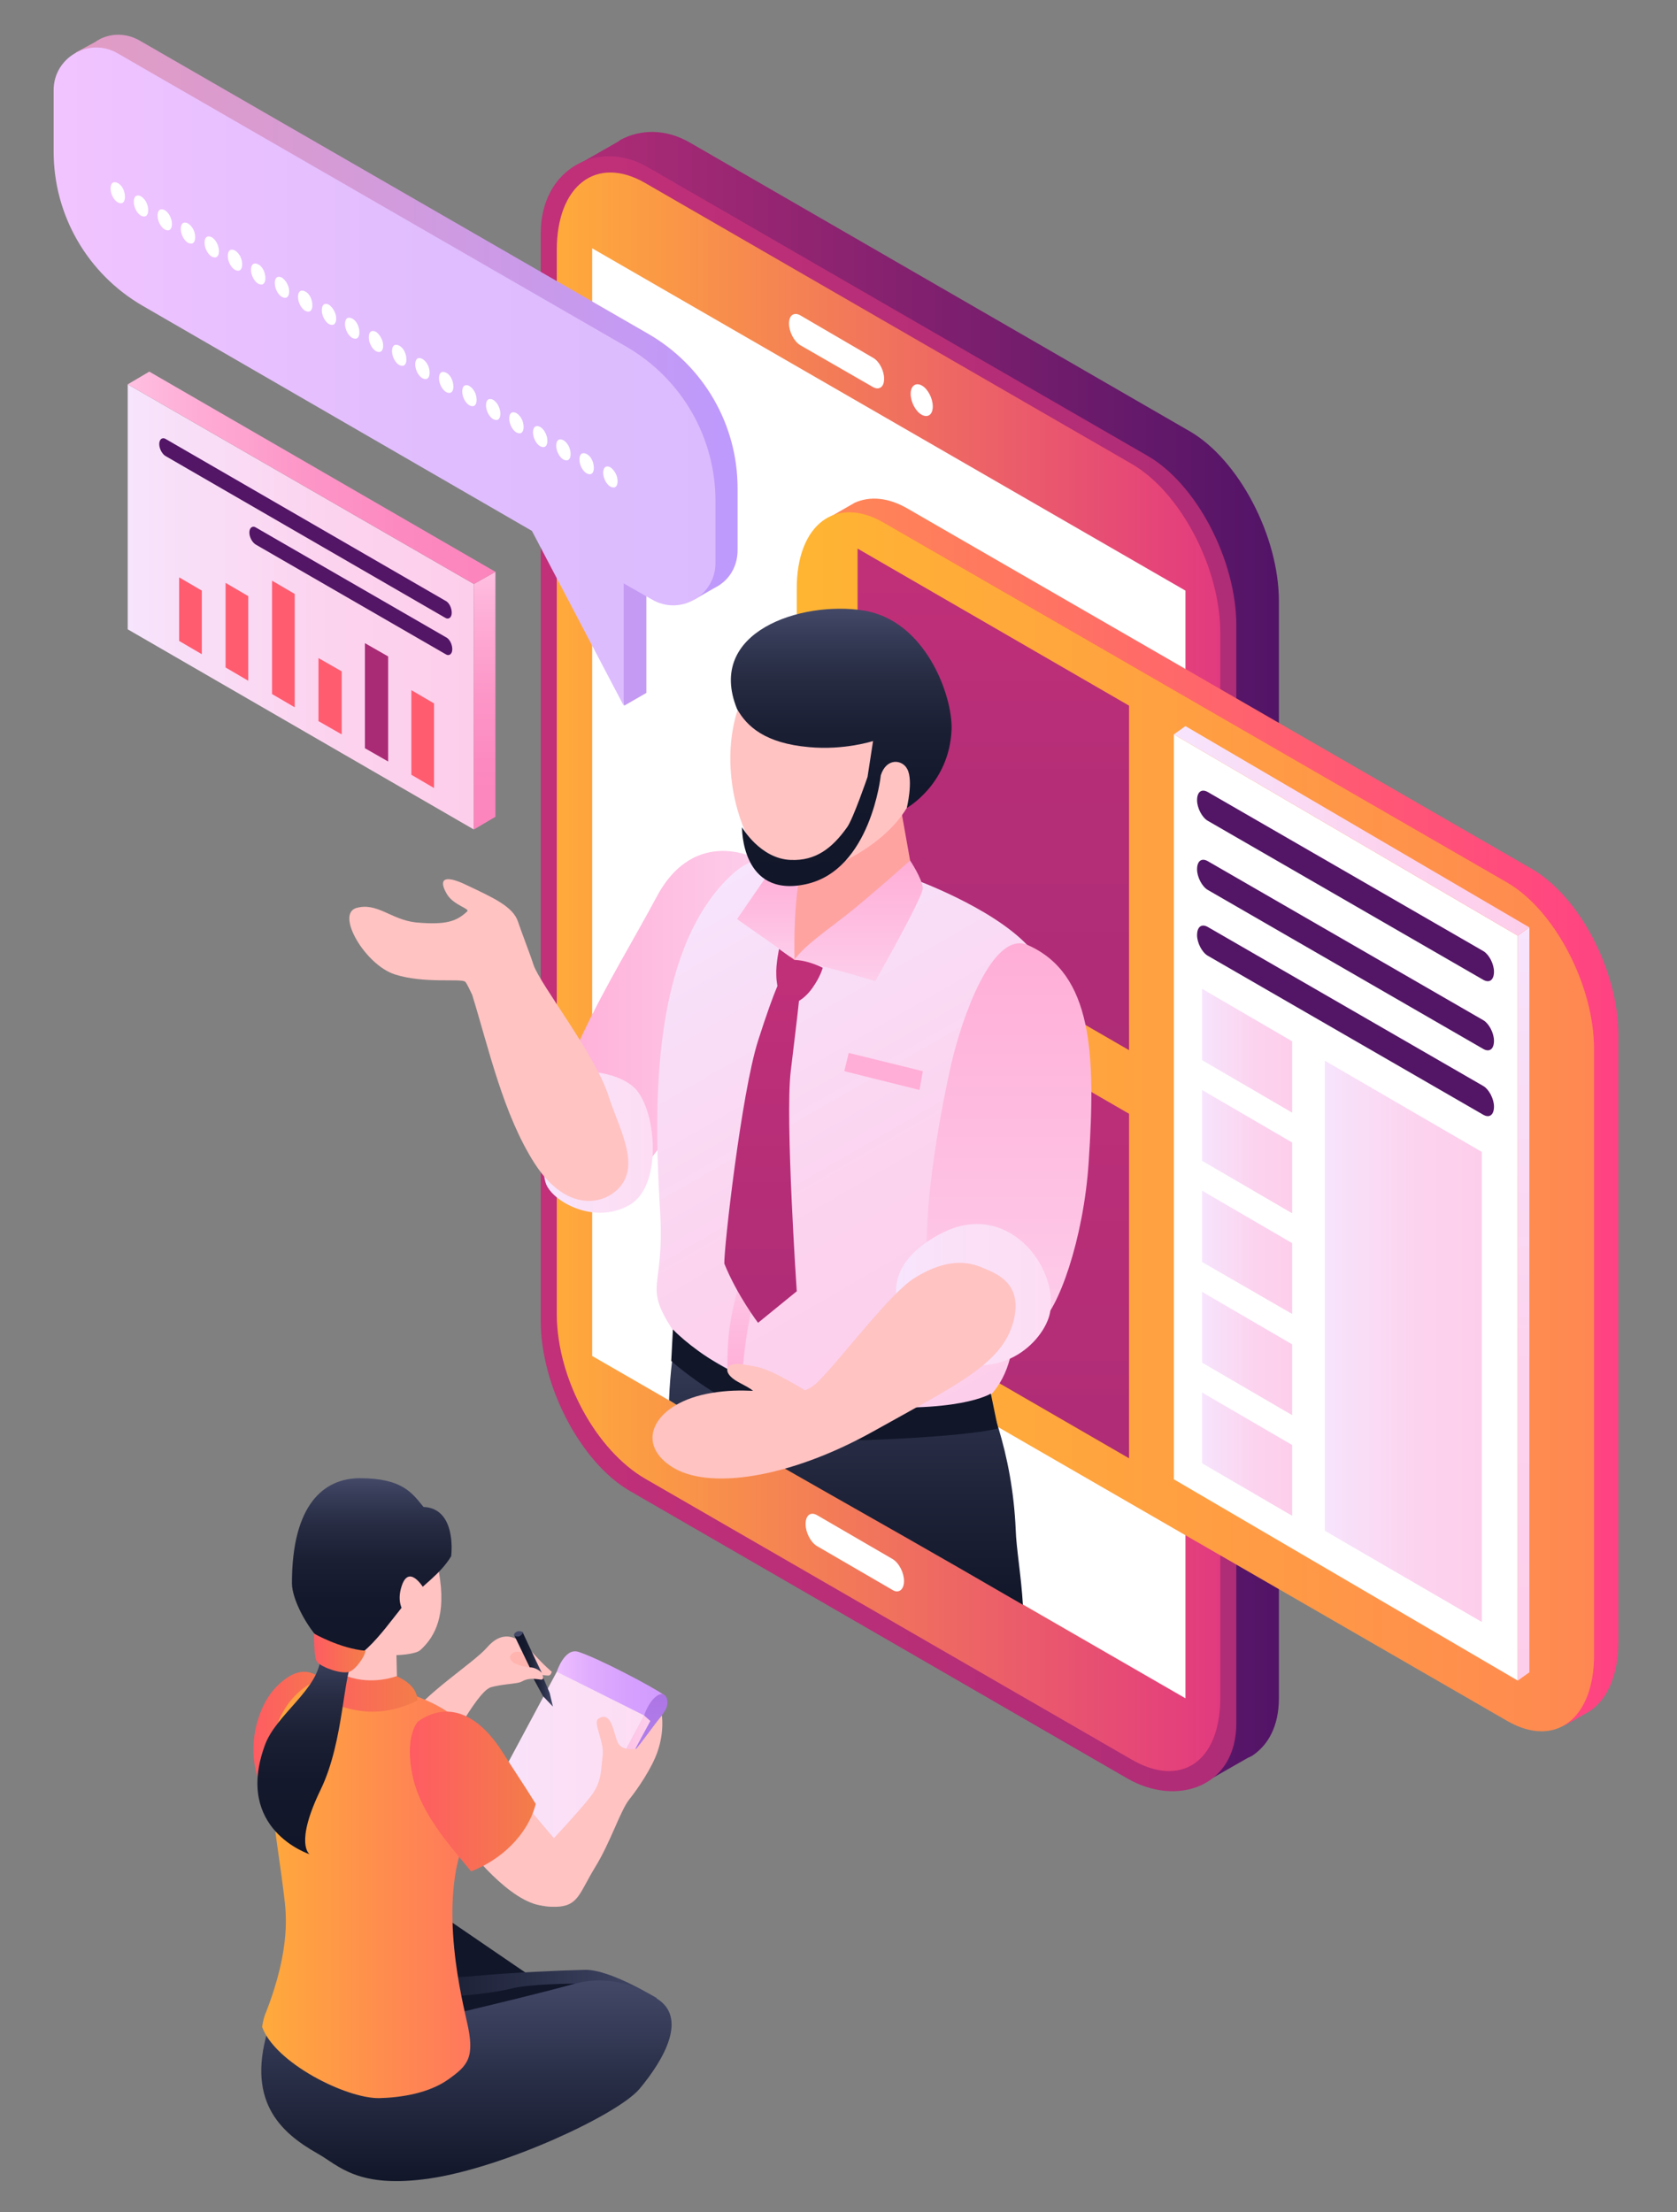
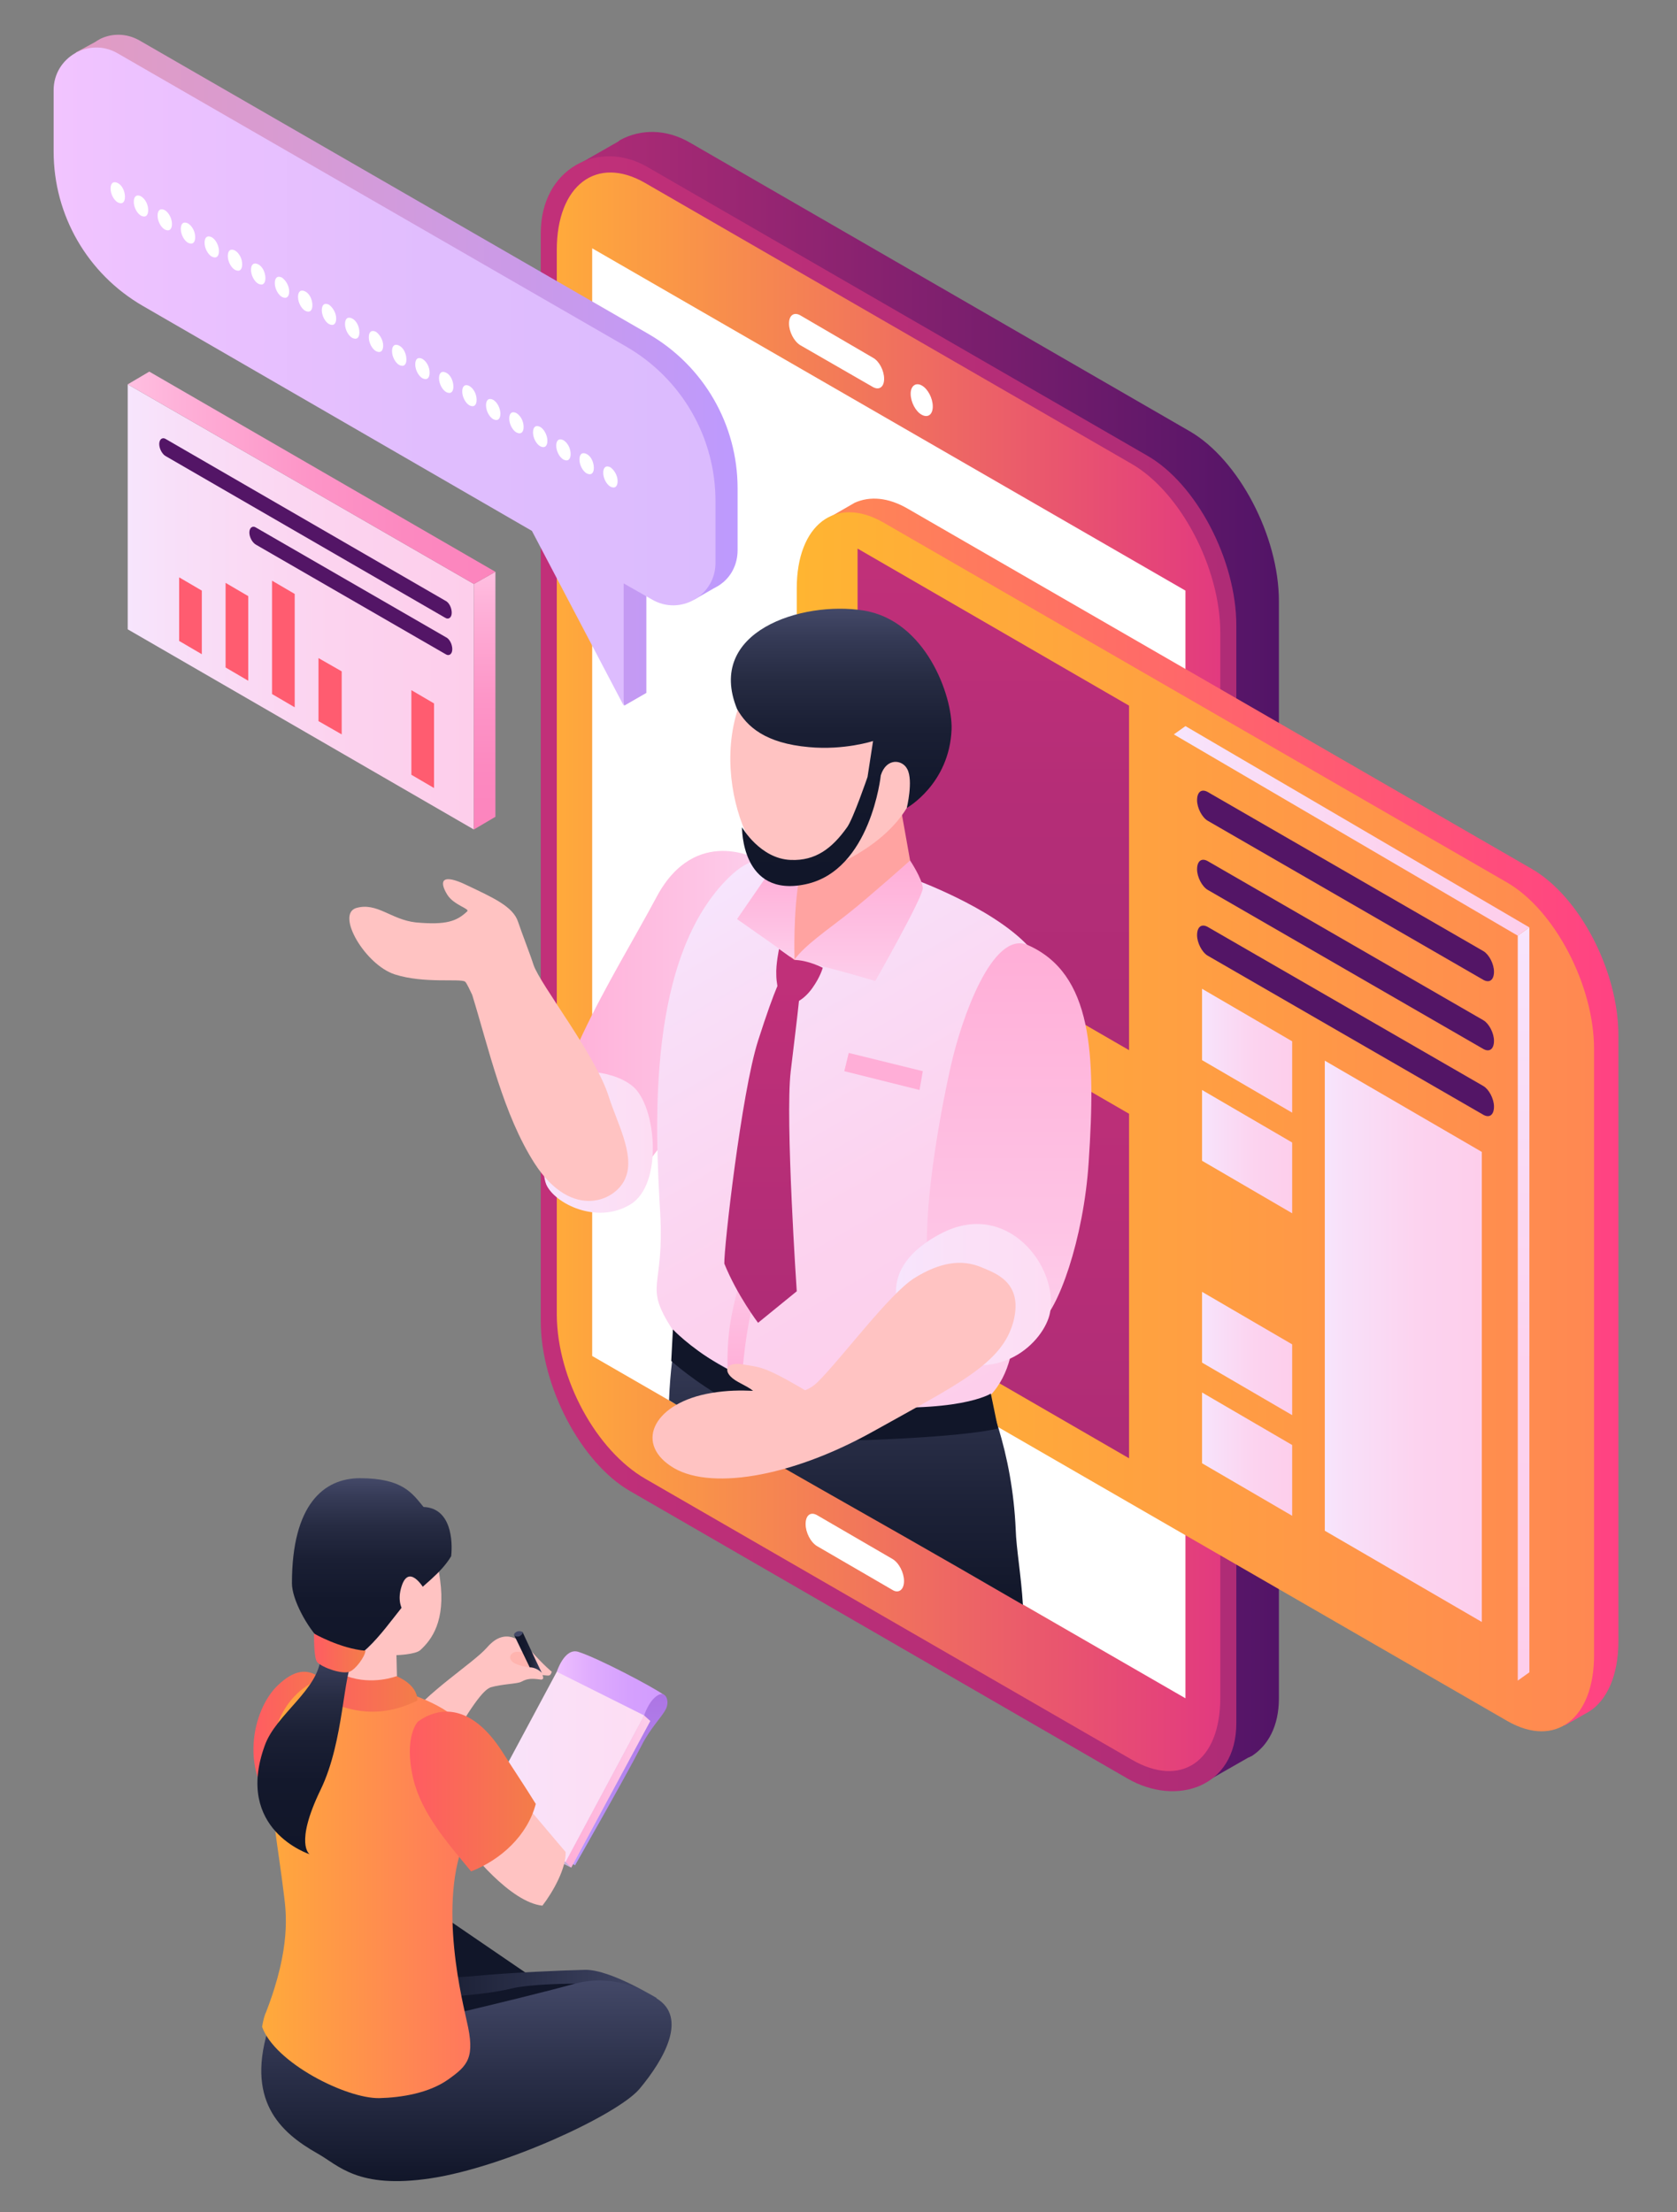
<svg xmlns="http://www.w3.org/2000/svg" id="Layer_1" x="0px" y="0px" viewBox="0 0 303.3 400" style="enable-background:new 0 0 303.3 400;" xml:space="preserve">
  <rect x="0" y="0" width="303.3" height="400" fill="#808080" stroke="none" />
  <style type="text/css"> .st0{fill:url(#SVGID_1_);} .st1{fill:url(#SVGID_2_);} .st2{fill:url(#SVGID_3_);} .st3{fill:#FFFFFF;} .st4{fill:url(#SVGID_4_);} .st5{fill:url(#SVGID_5_);} .st6{fill:url(#SVGID_6_);} .st7{fill:url(#SVGID_7_);} .st8{fill:url(#SVGID_8_);} .st9{fill:url(#SVGID_9_);} .st10{fill:url(#SVGID_10_);} .st11{fill:url(#SVGID_11_);} .st12{fill:url(#SVGID_12_);} .st13{fill:#FFA3A1;} .st14{fill:#FFC3C2;} .st15{fill:url(#SVGID_13_);} .st16{fill:url(#SVGID_14_);} .st17{fill:url(#SVGID_15_);} .st18{fill:url(#SVGID_16_);} .st19{fill:url(#SVGID_17_);} .st20{fill:url(#SVGID_18_);} .st21{fill:url(#SVGID_19_);} .st22{fill:#111629;} .st23{fill:url(#SVGID_20_);} .st24{fill:url(#SVGID_21_);} .st25{fill:url(#SVGID_22_);} .st26{fill:url(#SVGID_23_);} .st27{fill:url(#SVGID_24_);} .st28{fill:#531566;} .st29{fill:#FF5C70;} .st30{fill:#AA2B75;} .st31{fill:url(#SVGID_25_);} .st32{fill:url(#SVGID_26_);} .st33{fill:url(#SVGID_27_);} .st34{fill:url(#SVGID_28_);} .st35{fill:url(#SVGID_29_);} .st36{fill:url(#SVGID_30_);} .st37{fill:url(#SVGID_31_);} .st38{fill:url(#SVGID_32_);} .st39{fill:url(#SVGID_33_);} .st40{fill:url(#SVGID_34_);} .st41{fill:#DFC8ED;} .st42{fill:url(#SVGID_35_);} .st43{fill:url(#SVGID_36_);} .st44{fill:#C7AFD8;} .st45{fill:url(#SVGID_37_);} .st46{fill:#FFB4AF;} .st47{fill:url(#SVGID_38_);} .st48{fill:#434867;} .st49{fill:url(#SVGID_39_);} .st50{fill:url(#SVGID_40_);} .st51{fill:url(#SVGID_41_);} .st52{fill:url(#SVGID_42_);} .st53{fill:url(#SVGID_43_);} .st54{fill:url(#SVGID_44_);} .st55{fill:url(#SVGID_45_);} .st56{fill:url(#SVGID_46_);} .st57{fill:url(#SVGID_47_);} </style>
  <linearGradient id="SVGID_1_" gradientUnits="userSpaceOnUse" x1="-85.855" y1="173.134" x2="41.31" y2="173.134" gradientTransform="matrix(-1 0 0 1 145.375 0)">
    <stop offset="0" style="stop-color:#521467" />
    <stop offset="1" style="stop-color:#AF2C76" />
  </linearGradient>
  <path class="st0" d="M104.1,30l7.7-4.4c0,0,0.1,0,0.1-0.1l0.3-0.2l0,0c3.7-2,8.3-2,12.6,0.5l90.4,52.2c8.8,5.1,16.1,18.9,16.1,30.7 v198.4c0,5.1-2,8.6-5,10.5l0,0l-0.1,0c-0.1,0.1-0.3,0.2-0.4,0.2l-7.7,4.4l-6.5-5.1l-90-52c-8.8-5.1-16.1-18.9-16.1-30.7V37.9 c0-1.7,0.3-3.3,0.7-4.8l-0.7,0.4L104.1,30z" />
  <linearGradient id="SVGID_2_" gradientUnits="userSpaceOnUse" x1="-78.197" y1="176.068" x2="47.534" y2="176.068" gradientTransform="matrix(-1 0 0 1 145.375 0)">
    <stop offset="0" style="stop-color:#AF2C76" />
    <stop offset="1" style="stop-color:#C13079" />
  </linearGradient>
  <path class="st1" d="M113.9,269.6l90,52c8.8,5.1,19.7,1.7,19.7-10V113.1c0-11.8-7.2-25.6-16.1-30.7l-90.4-52.2 c-8.8-5.1-19.3,0.2-19.3,12v196.7C97.8,250.7,105.1,264.5,113.9,269.6z" />
  <linearGradient id="SVGID_3_" gradientUnits="userSpaceOnUse" x1="-75.277" y1="175.734" x2="44.614" y2="175.734" gradientTransform="matrix(-1 0 0 1 145.375 0)">
    <stop offset="0" style="stop-color:#E23A7F" />
    <stop offset="1" style="stop-color:#FFAA3B" />
  </linearGradient>
  <path class="st2" d="M116.7,267.4l88,50.8c8.8,5.1,16,0.5,16-11.2V114.4c0-11.7-7.2-25.4-16-30.5l-88-50.8c-8.8-5.1-16,0.4-16,12.1 v192.6C100.8,249.5,107.9,262.3,116.7,267.4z" />
  <polygon class="st3" points="107.1,245.2 214.4,307.1 214.4,106.8 107.1,44.9 " />
  <path class="st3" d="M164.7,71.2c0,1.5,0.9,3.2,2,3.8c1.1,0.6,2,0,2-1.5c0-1.5-0.9-3.2-2-3.8C165.6,69.1,164.7,69.8,164.7,71.2z" />
  <path class="st3" d="M144.7,62.4l13.2,7.6c1.1,0.6,2,0,2-1.5l0,0c0-1.5-0.9-3.2-2-3.8L144.7,57c-1.1-0.6-2,0-2,1.5l0,0 C142.7,60,143.6,61.7,144.7,62.4z" />
  <path class="st3" d="M147.8,274l13.6,7.9c1.2,0.7,2.1,2.5,2.1,4c0,1.6-1,2.3-2.1,1.6l-13.6-7.9c-1.2-0.7-2.1-2.5-2.1-4 C145.7,274,146.6,273.3,147.8,274z" />
  <g>
    <linearGradient id="SVGID_4_" gradientUnits="userSpaceOnUse" x1="12.013" y1="66.994" x2="131.698" y2="66.994" gradientTransform="matrix(-1 0 0 1 145.375 0)">
      <stop offset="0" style="stop-color:#BD9AFE" />
      <stop offset="8.236128e-02" style="stop-color:#C19AF8" />
      <stop offset="0.684" style="stop-color:#D89BD2" />
      <stop offset="1" style="stop-color:#E19CC3" />
    </linearGradient>
    <path class="st4" d="M13.7,9.5l3.5-1.9c0.3-0.2,0.6-0.4,1-0.6l0,0l0,0c2.1-1,4.7-1,7,0.3l92.1,53.1c10,5.8,16.1,16.4,16.1,27.9 v11.2c0,2.6-1.2,4.8-3,6.1v0l0,0c-0.5,0.4-1,0.6-1.5,0.9l-3.3,1.9l-3.6-2.3l-5.1-2.9v22.1l-4,2.3l-3.5-13.9l1.7,0.5l-10.8-20.6 L29.8,53.1c-10-5.8-16.1-16.4-16.1-27.9V14c0-1,0.2-2,0.5-2.8L13.7,9.5z" />
    <linearGradient id="SVGID_5_" gradientUnits="userSpaceOnUse" x1="16.004" y1="68.125" x2="135.69" y2="68.125" gradientTransform="matrix(-1 0 0 1 145.375 0)">
      <stop offset="0" style="stop-color:#DBBBFE" />
      <stop offset="0.413" style="stop-color:#E0BDFE" />
      <stop offset="0.881" style="stop-color:#EDC2FF" />
      <stop offset="1" style="stop-color:#F2C4FF" />
    </linearGradient>
    <path class="st5" d="M21.2,9.6l92.1,53.1c10,5.8,16.1,16.4,16.1,27.9v11.2c0,5.9-6.4,9.6-11.5,6.6l-5.1-2.9v22.1L96.2,96L25.8,55.3 c-10-5.8-16.1-16.4-16.1-27.9V16.3C9.7,10.4,16.1,6.7,21.2,9.6z" />
    <g>
      <path class="st3" d="M111.7,87c0,1-0.5,1.4-1.3,1c-0.7-0.4-1.3-1.5-1.3-2.5c0-1,0.5-1.4,1.3-1C111.1,85,111.7,86,111.7,87z" />
      <path class="st3" d="M107.4,84.6c0,1-0.5,1.4-1.3,1c-0.7-0.4-1.3-1.5-1.3-2.5c0-1,0.5-1.4,1.3-1C106.9,82.5,107.4,83.6,107.4,84.6 z" />
      <path class="st3" d="M103.2,82.1c0,1-0.5,1.4-1.3,1c-0.7-0.4-1.3-1.5-1.3-2.5c0-1,0.5-1.4,1.3-1C102.7,80.1,103.2,81.1,103.2,82.1 z" />
      <path class="st3" d="M99,79.7c0,1-0.5,1.4-1.3,1c-0.7-0.4-1.3-1.5-1.3-2.5c0-1,0.5-1.4,1.3-1C98.4,77.6,99,78.7,99,79.7z" />
      <path class="st3" d="M94.7,77.2c0,1-0.5,1.4-1.3,1c-0.7-0.4-1.3-1.5-1.3-2.5c0-1,0.5-1.4,1.3-1C94.2,75.2,94.7,76.2,94.7,77.2z" />
      <path class="st3" d="M90.5,74.8c0,1-0.5,1.4-1.3,1c-0.7-0.4-1.3-1.5-1.3-2.5c0-1,0.5-1.4,1.3-1C89.9,72.7,90.5,73.8,90.5,74.8z" />
      <path class="st3" d="M86.2,72.3c0,1-0.5,1.4-1.3,1c-0.7-0.4-1.3-1.5-1.3-2.5c0-1,0.5-1.4,1.3-1C85.7,70.3,86.2,71.3,86.2,72.3z" />
      <path class="st3" d="M82,69.9c0,1-0.5,1.4-1.3,1c-0.7-0.4-1.3-1.5-1.3-2.5c0-1,0.5-1.4,1.3-1C81.5,67.8,82,68.9,82,69.9z" />
      <path class="st3" d="M77.7,67.4c0,1-0.5,1.4-1.3,1c-0.7-0.4-1.3-1.5-1.3-2.5c0-1,0.5-1.4,1.3-1C77.2,65.4,77.7,66.4,77.7,67.4z" />
      <path class="st3" d="M73.5,65c0,1-0.5,1.4-1.3,1c-0.7-0.4-1.3-1.5-1.3-2.5c0-1,0.5-1.4,1.3-1C73,62.9,73.5,64,73.5,65z" />
      <path class="st3" d="M69.3,62.5c0,1-0.5,1.4-1.3,1c-0.7-0.4-1.3-1.5-1.3-2.5c0-1,0.5-1.4,1.3-1C68.7,60.5,69.3,61.5,69.3,62.5z" />
      <path class="st3" d="M65,60.1c0,1-0.5,1.4-1.3,1c-0.7-0.4-1.3-1.5-1.3-2.5c0-1,0.5-1.4,1.3-1C64.5,58,65,59.1,65,60.1z" />
      <path class="st3" d="M60.8,57.6c0,1-0.5,1.4-1.3,1c-0.7-0.4-1.3-1.5-1.3-2.5c0-1,0.5-1.4,1.3-1C60.2,55.6,60.8,56.6,60.8,57.6z" />
      <path class="st3" d="M56.5,55.2c0,1-0.5,1.4-1.3,1c-0.7-0.4-1.3-1.5-1.3-2.5c0-1,0.5-1.4,1.3-1C56,53.1,56.5,54.2,56.5,55.2z" />
      <path class="st3" d="M52.3,52.7c0,1-0.5,1.4-1.3,1c-0.7-0.4-1.3-1.5-1.3-2.5c0-1,0.5-1.4,1.3-1C51.7,50.7,52.3,51.7,52.3,52.7z" />
      <path class="st3" d="M48,50.3c0,1-0.5,1.4-1.3,1c-0.7-0.4-1.3-1.5-1.3-2.5c0-1,0.5-1.4,1.3-1C47.5,48.2,48,49.3,48,50.3z" />
      <path class="st3" d="M43.8,47.8c0,1-0.5,1.4-1.3,1c-0.7-0.4-1.3-1.5-1.3-2.5c0-1,0.5-1.4,1.3-1C43.3,45.8,43.8,46.8,43.8,47.8z" />
      <path class="st3" d="M39.6,45.4c0,1-0.5,1.4-1.3,1C37.6,46,37,44.9,37,43.9c0-1,0.5-1.4,1.3-1C39,43.3,39.6,44.4,39.6,45.4z" />
      <path class="st3" d="M35.3,42.9c0,1-0.5,1.4-1.3,1c-0.7-0.4-1.3-1.5-1.3-2.5c0-1,0.5-1.4,1.3-1C34.8,40.9,35.3,41.9,35.3,42.9z" />
      <path class="st3" d="M31.1,40.5c0,1-0.5,1.4-1.3,1c-0.7-0.4-1.3-1.5-1.3-2.5c0-1,0.5-1.4,1.3-1C30.5,38.4,31.1,39.5,31.1,40.5z" />
      <path class="st3" d="M26.8,38c0,1-0.5,1.4-1.3,1c-0.7-0.4-1.3-1.5-1.3-2.5c0-1,0.5-1.4,1.3-1C26.3,36,26.8,37,26.8,38z" />
      <path class="st3" d="M22.6,35.6c0,1-0.5,1.4-1.3,1c-0.7-0.4-1.3-1.5-1.3-2.5c0-1,0.5-1.4,1.3-1C22.1,33.5,22.6,34.6,22.6,35.6z" />
    </g>
  </g>
  <g>
    <g>
      <linearGradient id="SVGID_6_" gradientUnits="userSpaceOnUse" x1="-147.405" y1="201.022" x2="-3.148" y2="201.022" gradientTransform="matrix(-1 0 0 1 145.375 0)">
        <stop offset="0" style="stop-color:#FF4283" />
        <stop offset="1" style="stop-color:#FF8755" />
      </linearGradient>
      <path class="st6" d="M150.3,95.2l-1.6-0.9l5.9-3.4l0,0c2.7-1.2,6-1,9.6,1.1L277,157.1c8.7,5,15.7,18.5,15.7,30.1v109.6 c0,6.2-2.1,10.7-5.3,12.7l0,0l-4.4,2.5l-2.6-1.8c-1.1-0.3-2.2-0.8-3.4-1.5l-112.8-65.1c-8.7-5-15.7-18.5-15.7-30.1V103.9 C148.5,100.4,149.2,97.4,150.3,95.2z" />
      <linearGradient id="SVGID_7_" gradientUnits="userSpaceOnUse" x1="-142.928" y1="202.898" x2="1.329" y2="202.898" gradientTransform="matrix(-1 0 0 1 145.375 0)">
        <stop offset="0" style="stop-color:#FF8852" />
        <stop offset="1" style="stop-color:#FFB532" />
      </linearGradient>
      <path class="st7" d="M159.8,246.1l112.8,65.1c8.7,5,15.7-0.4,15.7-11.9V189.7c0-11.5-7.1-25.1-15.7-30.1L159.8,94.5 c-8.7-5-15.7,0.4-15.7,11.9v109.6C144,227.6,151.1,241.1,159.8,246.1z" />
    </g>
    <linearGradient id="SVGID_8_" gradientUnits="userSpaceOnUse" x1="-34.273" y1="189.927" x2="-34.273" y2="99.23" gradientTransform="matrix(-1 0 0 1 145.375 0)">
      <stop offset="0" style="stop-color:#AF2C76" />
      <stop offset="0.473" style="stop-color:#B42D77" />
      <stop offset="1" style="stop-color:#C13079" />
    </linearGradient>
    <polygon class="st8" points="155.1,161.5 204.2,189.9 204.2,127.6 155.1,99.2 " />
    <linearGradient id="SVGID_9_" gradientUnits="userSpaceOnUse" x1="-34.273" y1="263.691" x2="-34.273" y2="172.994" gradientTransform="matrix(-1 0 0 1 145.375 0)">
      <stop offset="0" style="stop-color:#AF2C76" />
      <stop offset="1" style="stop-color:#C13079" />
    </linearGradient>
    <polygon class="st9" points="155.1,235.3 204.2,263.7 204.2,201.4 155.1,173 " />
  </g>
  <g>
    <g>
      <linearGradient id="SVGID_10_" gradientUnits="userSpaceOnUse" x1="8.304" y1="184.059" x2="45.998" y2="184.059" gradientTransform="matrix(-1 0 0 1 145.375 0)">
        <stop offset="0" style="stop-color:#FDCEEB" />
        <stop offset="0.275" style="stop-color:#FEC4E5" />
        <stop offset="1" style="stop-color:#FFAED7" />
      </linearGradient>
      <path class="st10" d="M118.8,162.1c-7.9,14.8-21.4,35.1-19.2,48.9c8.5-2.7,9.4-3.5,14.2,3.3c6.2-6.8,19.2-26.5,19.2-26.5l4.1-32.4 C137.1,155.4,125.8,149.1,118.8,162.1z" />
      <linearGradient id="SVGID_11_" gradientUnits="userSpaceOnUse" x1="-7.592" y1="229.192" x2="-7.592" y2="290.164" gradientTransform="matrix(-1 0 0 1 145.375 0)">
        <stop offset="5.181350e-03" style="stop-color:#434867" />
        <stop offset="0.124" style="stop-color:#3C415E" />
        <stop offset="0.699" style="stop-color:#1D2238" />
        <stop offset="1" style="stop-color:#111629" />
      </linearGradient>
      <path class="st11" d="M185,290.2c-34.1-19.8-43.3-24.4-64-37c0.4-10.4,2.4-16.7,2.4-16.7s44.5-13.4,43.3-3.8 c0,0,15.8,16.3,17,43.9C183.8,280,184.7,285,185,290.2z" />
      <linearGradient id="SVGID_12_" gradientUnits="userSpaceOnUse" x1="-35.285" y1="252.117" x2="17.626" y2="160.472" gradientTransform="matrix(-1 0 0 1 145.375 0)">
        <stop offset="0" style="stop-color:#FDCEEB" />
        <stop offset="0.413" style="stop-color:#FCD3EF" />
        <stop offset="0.881" style="stop-color:#F8E0F9" />
        <stop offset="1" style="stop-color:#F7E5FD" />
      </linearGradient>
      <path class="st12" d="M182.8,232.9c-2.9-14.4,6.1-33.5,4.9-50.2c-1.5-4.8,1.5-8.3-1.9-11.8c-6.7-7-20.7-12-20.7-12l-22.6-0.4 c0,0-3.4-6.8-10.5,0c-15.1,14.5-13.5,45.3-12.6,60.8c0.8,14.1-3.1,12.8,2.2,21.1c3.1,4.8,33.3,21.7,51.9,15.4 C186,251.7,183.4,235.5,182.8,232.9z" />
      <g>
        <path class="st13" d="M145.1,155.3l-2,11.8c0,0-1.4,4.4,0.6,7.9c4.7-1.5,9.3-2.9,13.6-5.2c5.1-2.7,8.6-6.9,8.6-6.9l-3.6-20.2 L145.1,155.3z" />
        <path class="st14" d="M164,146.1c-4.6,7.6-15.2,11.9-19.9,12.6c-8.4,1.4-17.5-21.9-7.9-36.1c9.1-13.5,23.2-8.3,28.1-2.1 C168.1,125.5,169.2,137.6,164,146.1z" />
      </g>
      <linearGradient id="SVGID_13_" gradientUnits="userSpaceOnUse" x1="-37.08" y1="241.918" x2="-37.08" y2="170.559" gradientTransform="matrix(-1 0 0 1 145.375 0)">
        <stop offset="0" style="stop-color:#FDCEEB" />
        <stop offset="0.275" style="stop-color:#FEC4E5" />
        <stop offset="1" style="stop-color:#FFAED7" />
      </linearGradient>
      <path class="st15" d="M170.9,234.3c0.7,1.7,3.2,5.1,7.3,6.8c4.5,2.4,4.1-0.9,9.7-1.7c3.4-2.2,8.1-15.3,9-29.3 c1.3-19.6,0.7-34-11-39.2c-6.4-2.8-12,13.3-13.9,21.7c-1.4,6.1-4.9,23.6-4.3,34.7C167.8,231.1,169.9,232.1,170.9,234.3z" />
      <linearGradient id="SVGID_14_" gradientUnits="userSpaceOnUse" x1="10.639" y1="227.694" x2="10.639" y2="248.949" gradientTransform="matrix(-1 0 0 1 145.375 0)">
        <stop offset="0" style="stop-color:#FDCEEB" />
        <stop offset="0.275" style="stop-color:#FEC4E5" />
        <stop offset="1" style="stop-color:#FFAED7" />
      </linearGradient>
-       <path class="st16" d="M134.2,230.3c0,0-1.4,4.6-2.1,8.8c-0.7,4.2-0.5,8.5-0.5,8.5l2.6,1.4c0,0,0.4-6.3,1.6-11.6 c1.2-5.8,2-9.6,2-9.6L134.2,230.3z" />
+       <path class="st16" d="M134.2,230.3c0,0-1.4,4.6-2.1,8.8c-0.7,4.2-0.5,8.5-0.5,8.5l2.6,1.4c0,0,0.4-6.3,1.6-11.6 L134.2,230.3z" />
      <linearGradient id="SVGID_15_" gradientUnits="userSpaceOnUse" x1="6.464" y1="173.548" x2="6.464" y2="157.224" gradientTransform="matrix(-1 0 0 1 145.375 0)">
        <stop offset="0" style="stop-color:#FDCEEB" />
        <stop offset="0.275" style="stop-color:#FEC4E5" />
        <stop offset="1" style="stop-color:#FFAED7" />
      </linearGradient>
      <path class="st17" d="M139.5,157.2l-6.2,9l10.4,7.3c0,0-0.3-8.6,0.9-15C142.1,159.4,140,157.8,139.5,157.2z" />
      <linearGradient id="SVGID_16_" gradientUnits="userSpaceOnUse" x1="-9.902" y1="177.448" x2="-9.902" y2="155.636" gradientTransform="matrix(-1 0 0 1 145.375 0)">
        <stop offset="0" style="stop-color:#FDCEEB" />
        <stop offset="0.275" style="stop-color:#FEC4E5" />
        <stop offset="1" style="stop-color:#FFAED7" />
      </linearGradient>
      <path class="st18" d="M164.6,155.6c0,0-7.4,6.6-11.2,9.6c-3.8,3-7.8,5.7-9.7,8.3c7.4,1.7,14.6,3.9,14.6,3.9s8.6-15.1,8.6-16.8 C166.8,158.9,164.6,155.6,164.6,155.6z" />
      <linearGradient id="SVGID_17_" gradientUnits="userSpaceOnUse" x1="-44.752" y1="234.085" x2="-16.719" y2="234.085" gradientTransform="matrix(-1 0 0 1 145.375 0)">
        <stop offset="0" style="stop-color:#FDDDF3" />
        <stop offset="0.655" style="stop-color:#FAE1F8" />
        <stop offset="1" style="stop-color:#F7E5FD" />
      </linearGradient>
      <path class="st19" d="M189.9,237.4c1.6-8.2-7.7-20.7-19.8-14.3c-14.9,7.9-5.3,19.3-1.5,21.4C180.6,251.1,188.9,242.5,189.9,237.4z " />
      <linearGradient id="SVGID_18_" gradientUnits="userSpaceOnUse" x1="27.331" y1="206.541" x2="47.026" y2="206.541" gradientTransform="matrix(-1 0 0 1 145.375 0)">
        <stop offset="0" style="stop-color:#FDDDF3" />
        <stop offset="0.655" style="stop-color:#FAE1F8" />
        <stop offset="1" style="stop-color:#F7E5FD" />
      </linearGradient>
      <path class="st20" d="M101.8,194c0.5-0.3,8.3-1.1,12.6,2.4c4.3,3.5,5.6,17.8-0.4,21.4c-6.1,3.7-13.7-0.2-15.2-3.6 C96.8,209.4,101.8,194,101.8,194z" />
      <linearGradient id="SVGID_19_" gradientUnits="userSpaceOnUse" x1="-6.746" y1="110.037" x2="-6.746" y2="160.182" gradientTransform="matrix(-1 0 0 1 145.375 0)">
        <stop offset="5.181350e-03" style="stop-color:#434867" />
        <stop offset="9.924063e-02" style="stop-color:#363B57" />
        <stop offset="0.257" style="stop-color:#262B42" />
        <stop offset="0.435" style="stop-color:#1A1F34" />
        <stop offset="0.65" style="stop-color:#13182C" />
        <stop offset="1" style="stop-color:#111629" />
      </linearGradient>
      <path class="st21" d="M146.3,135.1c-7.9-0.7-11.2-3.7-13-6.9c-5.7-14,11.7-19.6,22.9-17.8c11.2,1.8,16.1,15.4,15.9,21.5 c-0.4,9.9-8.1,14.2-8.1,14.2s1.2-4.9,0.1-7c-0.9-1.8-3.8-2.1-4.8,1.1c0,0-1.8,17.2-13.6,19.7c-11.7,2.5-11.5-10.3-11.5-10.3 s3.3,5.7,8.8,5.9c4.5,0.2,7.5-2.1,10.2-5.9c1.1-1.5,3.7-9.1,3.7-9.1l1-6.5C157.9,134,152.7,135.7,146.3,135.1z" />
      <path class="st22" d="M121.7,240.4l-0.3,5.7c0,0,16.5,15,35.5,14.3c19.1-0.7,23.6-2.1,23.6-2.1l-1.3-6.3c0,0-5.8,3.8-26.1,2.1 C133,252.5,121.7,240.4,121.7,240.4z" />
      <linearGradient id="SVGID_20_" gradientUnits="userSpaceOnUse" x1="-21.501" y1="193.737" x2="-7.304" y2="193.737" gradientTransform="matrix(-1 0 0 1 145.375 0)">
        <stop offset="0" style="stop-color:#FFAED7" />
        <stop offset="1" style="stop-color:#FFAED7" />
      </linearGradient>
      <polygon class="st23" points="153.5,190.4 152.7,193.7 166.3,197.1 166.9,193.7 " />
    </g>
    <path class="st14" d="M110.1,198.3c-2.4-7.6-12.3-20.1-13.6-23.8c-0.6-1.9-2.1-5.7-2.8-7.8c-0.9-2.8-4.6-4.4-9.2-6.6 c-4.5-2.2-5.2-0.9-3.6,1.7c1.2,1.9,4.1,2.5,3.6,3c-1.9,1.8-3.8,2.5-9.3,2c-4.5-0.5-7-3.7-10.8-2.6c-3.7,1.2,1.7,10.3,7,12 c5.3,1.7,11.7,0.7,12.7,1.3c0.3,0.2,1,1.8,1.3,2.4c3,9.7,5.6,21.6,11.3,30.5c6.8,10.5,15,6.7,16.5,2.4 C114.8,208.7,111.5,202.8,110.1,198.3z" />
    <path class="st14" d="M128.6,251.9c2.9-0.5,5.4-0.5,7.6-0.4c-0.6-0.5-1.4-0.9-2.7-1.6c-3.1-1.7-2.3-3.7,0.7-3.2 c3,0.5,3.7,0.4,8.1,2.8c1.4,0.8,2.5,1.4,3.3,1.9c0.8-0.3,1.6-0.8,2.4-1.6c4.3-4.3,12.9-15.9,17.4-18.7c4.5-2.8,8.5-3.5,12.2-1.9 c2.3,1,7.5,2.6,5.7,9.7c-2,7.7-10.1,11.4-25.3,19.9c-15.2,8.5-30.1,10.8-36.7,6.3C114.7,260.7,118.5,253.6,128.6,251.9z" />
    <linearGradient id="SVGID_21_" gradientUnits="userSpaceOnUse" x1="5.544" y1="239.081" x2="5.544" y2="171.571" gradientTransform="matrix(-1 0 0 1 145.375 0)">
      <stop offset="0" style="stop-color:#AF2C76" />
      <stop offset="1" style="stop-color:#C13079" />
    </linearGradient>
    <path class="st24" d="M137.1,188.2c1.6-5,2.7-8,3.5-9.9c-0.1-0.6-0.2-1.3-0.2-2c-0.1-1.9,0.5-4.7,0.5-4.7s1.7,1.2,2.8,2 c2.4,0,5.1,1.4,5.1,1.4s-0.4,1.6-1.9,3.7c-0.8,1.1-1.6,1.8-2.4,2.3c-0.3,3-0.9,7.7-1.5,12.8c-1,8.7,1.1,39.7,1.1,39.7l-7,5.7 c0,0-3.8-5-6.1-10.7C130.9,225.8,134.1,197.6,137.1,188.2z" />
  </g>
  <g>
    <linearGradient id="SVGID_22_" gradientUnits="userSpaceOnUse" x1="59.71" y1="109.731" x2="122.306" y2="109.731" gradientTransform="matrix(-1 0 0 1 145.375 0)">
      <stop offset="0" style="stop-color:#FDCEEB" />
      <stop offset="0.413" style="stop-color:#FCD3EF" />
      <stop offset="0.881" style="stop-color:#F8E0F9" />
      <stop offset="1" style="stop-color:#F7E5FD" />
    </linearGradient>
    <polygon class="st25" points="23.1,113.8 85.7,150 85.7,105.6 23.1,69.5 " />
    <linearGradient id="SVGID_23_" gradientUnits="userSpaceOnUse" x1="57.767" y1="149.965" x2="57.767" y2="103.369" gradientTransform="matrix(-1 0 0 1 145.375 0)">
      <stop offset="0" style="stop-color:#FC84BD" />
      <stop offset="0.245" style="stop-color:#FC89C0" />
      <stop offset="0.524" style="stop-color:#FD96C8" />
      <stop offset="0.816" style="stop-color:#FEADD6" />
      <stop offset="1" style="stop-color:#FFBFE1" />
    </linearGradient>
    <polygon class="st26" points="85.7,105.6 89.6,103.4 89.6,147.7 85.7,150 " />
    <linearGradient id="SVGID_24_" gradientUnits="userSpaceOnUse" x1="55.824" y1="86.434" x2="122.306" y2="86.434" gradientTransform="matrix(-1 0 0 1 145.375 0)">
      <stop offset="0" style="stop-color:#FC84BD" />
      <stop offset="0.245" style="stop-color:#FC89C0" />
      <stop offset="0.524" style="stop-color:#FD96C8" />
      <stop offset="0.816" style="stop-color:#FEADD6" />
      <stop offset="1" style="stop-color:#FFBFE1" />
    </linearGradient>
    <polygon class="st27" points="23.1,69.5 27,67.2 89.6,103.4 85.7,105.6 " />
    <g>
      <path class="st28" d="M30,82.5l50.5,29.2c0.6,0.4,1.2,0,1.2-0.9l0,0c0-0.9-0.5-1.9-1.2-2.2L30,79.4c-0.6-0.4-1.2,0-1.2,0.9l0,0 C28.8,81.2,29.4,82.2,30,82.5z" />
      <path class="st28" d="M46.3,98.5l34.3,19.8c0.6,0.4,1.2,0,1.2-0.9l0,0c0-0.9-0.5-1.9-1.2-2.2L46.3,95.4c-0.6-0.4-1.2,0-1.2,0.9 l0,0C45.1,97.1,45.6,98.1,46.3,98.5z" />
      <polygon class="st29" points="74.4,140.1 78.5,142.5 78.5,127.2 74.4,124.8 " />
-       <polygon class="st30" points="66,135.3 70.2,137.7 70.2,118.7 66,116.3 " />
      <polygon class="st29" points="57.6,130.4 61.8,132.8 61.8,121.4 57.6,119 " />
      <polygon class="st29" points="49.2,125.5 53.3,127.9 53.3,107.4 49.2,105 " />
      <polygon class="st29" points="40.8,120.7 44.9,123.1 44.9,107.8 40.8,105.4 " />
      <polygon class="st29" points="32.4,115.9 36.5,118.3 36.5,106.8 32.4,104.4 " />
    </g>
  </g>
  <g>
-     <polygon class="st3" points="212.3,267.5 274.5,303.9 274.5,169.2 212.3,132.8 " />
    <linearGradient id="SVGID_25_" gradientUnits="userSpaceOnUse" x1="-122.625" y1="242.532" x2="-94.271" y2="242.532" gradientTransform="matrix(-1 0 0 1 145.375 0)">
      <stop offset="0" style="stop-color:#FDCEEB" />
      <stop offset="0.413" style="stop-color:#FCD3EF" />
      <stop offset="0.881" style="stop-color:#F8E0F9" />
      <stop offset="1" style="stop-color:#F7E5FD" />
    </linearGradient>
    <polygon class="st31" points="239.6,191.8 268,208.3 268,293.3 239.6,276.8 " />
    <linearGradient id="SVGID_26_" gradientUnits="userSpaceOnUse" x1="-88.306" y1="189.997" x2="-72.04" y2="189.997" gradientTransform="matrix(-1 0 0 1 145.375 0)">
      <stop offset="0" style="stop-color:#FDCEEB" />
      <stop offset="0.413" style="stop-color:#FCD3EF" />
      <stop offset="0.881" style="stop-color:#F8E0F9" />
      <stop offset="1" style="stop-color:#F7E5FD" />
    </linearGradient>
    <polygon class="st32" points="233.7,188.3 233.7,201.2 217.4,191.7 217.4,178.8 " />
    <linearGradient id="SVGID_27_" gradientUnits="userSpaceOnUse" x1="-88.306" y1="208.262" x2="-72.04" y2="208.262" gradientTransform="matrix(-1 0 0 1 145.375 0)">
      <stop offset="0" style="stop-color:#FDCEEB" />
      <stop offset="0.413" style="stop-color:#FCD3EF" />
      <stop offset="0.881" style="stop-color:#F8E0F9" />
      <stop offset="1" style="stop-color:#F7E5FD" />
    </linearGradient>
    <polygon class="st33" points="233.7,206.6 233.7,219.4 217.4,209.9 217.4,197.1 " />
    <linearGradient id="SVGID_28_" gradientUnits="userSpaceOnUse" x1="-88.306" y1="226.482" x2="-72.04" y2="226.482" gradientTransform="matrix(-1 0 0 1 145.375 0)">
      <stop offset="0" style="stop-color:#FDCEEB" />
      <stop offset="0.413" style="stop-color:#FCD3EF" />
      <stop offset="0.881" style="stop-color:#F8E0F9" />
      <stop offset="1" style="stop-color:#F7E5FD" />
    </linearGradient>
-     <polygon class="st34" points="233.7,224.8 233.7,237.6 217.4,228.2 217.4,215.3 " />
    <linearGradient id="SVGID_29_" gradientUnits="userSpaceOnUse" x1="-88.306" y1="244.747" x2="-72.04" y2="244.747" gradientTransform="matrix(-1 0 0 1 145.375 0)">
      <stop offset="0" style="stop-color:#FDCEEB" />
      <stop offset="0.413" style="stop-color:#FCD3EF" />
      <stop offset="0.881" style="stop-color:#F8E0F9" />
      <stop offset="1" style="stop-color:#F7E5FD" />
    </linearGradient>
    <polygon class="st35" points="233.7,243.1 233.7,255.9 217.4,246.4 217.4,233.6 " />
    <linearGradient id="SVGID_30_" gradientUnits="userSpaceOnUse" x1="-88.306" y1="262.966" x2="-72.04" y2="262.966" gradientTransform="matrix(-1 0 0 1 145.375 0)">
      <stop offset="0" style="stop-color:#FDCEEB" />
      <stop offset="0.413" style="stop-color:#FCD3EF" />
      <stop offset="0.881" style="stop-color:#F8E0F9" />
      <stop offset="1" style="stop-color:#F7E5FD" />
    </linearGradient>
    <polygon class="st36" points="233.7,261.3 233.7,274.1 217.4,264.6 217.4,251.8 " />
    <path class="st28" d="M218.4,148.4l49.9,28.8c1.1,0.6,1.9,0,1.9-1.5l0,0c0-1.4-0.9-3.1-1.9-3.7l-49.9-28.8c-1.1-0.6-1.9,0-1.9,1.5 l0,0C216.5,146.1,217.4,147.8,218.4,148.4z" />
    <path class="st28" d="M218.4,160.9l49.9,28.8c1.1,0.6,1.9,0,1.9-1.5l0,0c0-1.4-0.9-3.1-1.9-3.7l-49.9-28.8c-1.1-0.6-1.9,0-1.9,1.5 l0,0C216.5,158.6,217.4,160.3,218.4,160.9z" />
    <path class="st28" d="M218.4,172.8l49.9,28.8c1.1,0.6,1.9,0,1.9-1.5l0,0c0-1.4-0.9-3.1-1.9-3.7l-49.9-28.8c-1.1-0.6-1.9,0-1.9,1.5 l0,0C216.5,170.5,217.4,172.2,218.4,172.8z" />
    <linearGradient id="SVGID_31_" gradientUnits="userSpaceOnUse" x1="-130.193" y1="303.862" x2="-130.193" y2="167.67" gradientTransform="matrix(-1 0 0 1 145.375 0)">
      <stop offset="0" style="stop-color:#FDCEEB" />
      <stop offset="0.413" style="stop-color:#FCD3EF" />
      <stop offset="0.881" style="stop-color:#F8E0F9" />
      <stop offset="1" style="stop-color:#F7E5FD" />
    </linearGradient>
    <polygon class="st37" points="274.5,303.9 276.6,302.4 276.6,167.7 274.5,169.2 " />
    <linearGradient id="SVGID_32_" gradientUnits="userSpaceOnUse" x1="-131.24" y1="150.246" x2="-66.888" y2="150.246" gradientTransform="matrix(-1 0 0 1 145.375 0)">
      <stop offset="0" style="stop-color:#FDCEEB" />
      <stop offset="0.413" style="stop-color:#FCD3EF" />
      <stop offset="0.881" style="stop-color:#F8E0F9" />
      <stop offset="1" style="stop-color:#F7E5FD" />
    </linearGradient>
    <polygon class="st38" points="212.3,132.8 214.4,131.3 276.6,167.7 274.5,169.2 " />
  </g>
  <g>
    <g>
      <linearGradient id="SVGID_33_" gradientUnits="userSpaceOnUse" x1="-184.085" y1="317.866" x2="-162.718" y2="317.866" gradientTransform="matrix(-1 0 0 1 -63.917 0)">
        <stop offset="0" style="stop-color:#D19BFE" />
        <stop offset="0.3" style="stop-color:#D5A0FE" />
        <stop offset="0.64" style="stop-color:#E0ADFE" />
        <stop offset="0.999" style="stop-color:#F2C4FF" />
        <stop offset="1" style="stop-color:#F2C4FF" />
      </linearGradient>
      <path class="st39" d="M100.7,302.3c0,0,1.4-4.4,3.9-3.6c3.5,1.1,13.4,6.3,15.5,7.8c-0.5,1.1-16.2,30.7-16.2,30.7l-5.2-3.3 L100.7,302.3z" />
      <linearGradient id="SVGID_34_" gradientUnits="userSpaceOnUse" x1="-175.85" y1="337.194" x2="-175.85" y2="306.305" gradientTransform="matrix(-1 0 0 1 -63.917 0)">
        <stop offset="0" style="stop-color:#BD9AFE" />
        <stop offset="0.535" style="stop-color:#B384EE" />
        <stop offset="1" style="stop-color:#AD75E4" />
      </linearGradient>
      <path class="st40" d="M116.5,310.2c0,0,0.8-2.6,2.4-3.6c1.5-1,2.3,1,1.5,2.5c-0.7,1.4-2.8,3.4-4.4,6.6c-2.8,5.5-12,21.6-12,21.6 l-0.8-0.5L116.5,310.2z" />
      <polygon class="st41" points="87.5,329.8 103.3,337.7 117.6,311.2 101.8,303.3 " />
      <linearGradient id="SVGID_35_" gradientUnits="userSpaceOnUse" x1="-180.44" y1="319.468" x2="-150.412" y2="319.468" gradientTransform="matrix(-1 0 0 1 -63.917 0)">
        <stop offset="0" style="stop-color:#FDDDF3" />
        <stop offset="0.655" style="stop-color:#FAE1F8" />
        <stop offset="1" style="stop-color:#F7E5FD" />
      </linearGradient>
      <polygon class="st42" points="86.5,328.8 102.3,336.7 116.5,310.2 100.7,302.3 " />
      <linearGradient id="SVGID_36_" gradientUnits="userSpaceOnUse" x1="-181.482" y1="323.952" x2="-166.196" y2="323.952" gradientTransform="matrix(-1 0 0 1 -63.917 0)">
        <stop offset="0" style="stop-color:#FDCEEB" />
        <stop offset="0.275" style="stop-color:#FEC4E5" />
        <stop offset="1" style="stop-color:#FFAED7" />
      </linearGradient>
      <polygon class="st43" points="116.5,310.2 117.6,311.2 103.3,337.7 102.3,336.7 " />
      <polygon class="st44" points="87.5,329.8 86.5,328.8 102.3,336.7 103.3,337.7 " />
    </g>
    <g>
      <linearGradient id="SVGID_37_" gradientUnits="userSpaceOnUse" x1="-163.885" y1="305.687" x2="-160.201" y2="305.687" gradientTransform="matrix(-1 0 0 1 -63.917 0)">
        <stop offset="5.181350e-03" style="stop-color:#434867" />
        <stop offset="0.488" style="stop-color:#292E47" />
        <stop offset="1" style="stop-color:#111629" />
      </linearGradient>
-       <polygon class="st45" points="98,302.8 99.4,306.1 100,308.6 98.2,306.7 96.3,303.2 " />
      <path class="st14" d="M78.7,319.2c-1.8-2.6-3.7-5.2-5.5-7.8c3.8-5.3,12.3-10.6,14.8-13.4c2.8-3.3,5.5-2.3,8,0.5 c2.5,2.8,3.8,3.8,3.8,3.8c-0.3,0.9-0.5,0.7-1.7,0.6c0.3,0.6,0.1,0.9-0.4,0.8c-1.5-0.2-2.3-0.2-3.4,0.4c-0.7,0.4-3.4,0.4-5.5,1 c-1.4,0.4-3.8,3.7-8.5,12C80,317.6,79.4,318.4,78.7,319.2z" />
      <path class="st46" d="M95.8,301.5c0,0-2-0.2-3-0.9c-1-0.8-0.5-1.7,0.5-1.9c1-0.1,2.1,0.4,2.1,0.4L95.8,301.5z" />
      <linearGradient id="SVGID_38_" gradientUnits="userSpaceOnUse" x1="-161.813" y1="298.851" x2="-156.885" y2="298.851" gradientTransform="matrix(-1 0 0 1 -63.917 0)">
        <stop offset="5.181350e-03" style="stop-color:#434867" />
        <stop offset="9.924063e-02" style="stop-color:#363B57" />
        <stop offset="0.257" style="stop-color:#262B42" />
        <stop offset="0.435" style="stop-color:#1A1F34" />
        <stop offset="0.65" style="stop-color:#13182C" />
        <stop offset="1" style="stop-color:#111629" />
      </linearGradient>
      <path class="st47" d="M95.8,301.5l-2.8-5.8l1.5-0.6c0,0,2.5,5.4,3.5,7.4C97.4,301.9,96.6,301.5,95.8,301.5z" />
      <path class="st48" d="M93,295.7c0.1,0.2,0.5,0.3,0.9,0.2c0.4-0.2,0.7-0.5,0.6-0.7c-0.1-0.2-0.5-0.3-0.9-0.2 C93.1,295.2,92.9,295.5,93,295.7z" />
    </g>
    <path class="st22" d="M78.2,345.2c0,0,10.7,7.3,18,12.3c7.3,5,9.7,6.1,9.7,6.1l-9.7,5.7c0,0-20.1-3.7-22.2-10.7 C71.9,351.8,78.2,345.2,78.2,345.2z" />
    <linearGradient id="SVGID_39_" gradientUnits="userSpaceOnUse" x1="-182.732" y1="365.739" x2="-133.512" y2="365.739" gradientTransform="matrix(-1 0 0 1 -63.917 0)">
      <stop offset="5.181350e-03" style="stop-color:#434867" />
      <stop offset="0.488" style="stop-color:#292E47" />
      <stop offset="1" style="stop-color:#111629" />
    </linearGradient>
    <path class="st49" d="M105.9,356.2c-4.3,0.1-13.6,0.5-19.9,1.1c-2.9,0.3-9.2,0.4-9.2,0.4s-9.7,3.8-6.5,8.1 c3.2,4.4,10.9,10,17.4,9.3c6.6-0.7,23.5-9.3,23.5-9.3l7.6-4.5C118.8,361.4,110.6,356.2,105.9,356.2z" />
    <linearGradient id="SVGID_40_" gradientUnits="userSpaceOnUse" x1="-125.338" y1="315.56" x2="-109.739" y2="315.56" gradientTransform="matrix(-1 0 0 1 -63.917 0)">
      <stop offset="0" style="stop-color:#F37D49" />
      <stop offset="1" style="stop-color:#FF5C62" />
    </linearGradient>
    <path class="st50" d="M50.3,304.7c-4.8,4.5-7.2,16.3,0.5,23.1c7.7,6.8,10.6-21.9,10.6-21.9C58.5,304.5,56,299.3,50.3,304.7z" />
    <path class="st14" d="M71.8,272.5c-3.7-2.5-10.7-1.7-13.7,4.7c-1.7,3.6,0.7,13.2,1.1,19.9c0.3,5.4-1.5,8.6-1.5,8.6s0,0,4.7,1.9 c4.7,1.9,9.5,0,9.5,0l-0.2-8.3c0,0,3.4-0.1,4.3-0.9c2.1-1.9,4.6-5.3,3.6-12.7C78.1,274.6,73.2,273.4,71.8,272.5z" />
    <path class="st22" d="M104,358.7c0,0-7.9,0-11.6,0.9c-4.4,1.1-11.9,1.5-11.9,1.5l2.7,5.7c0,0,1,1.8,8.7,0 C99.6,365,104,358.7,104,358.7z" />
    <linearGradient id="SVGID_41_" gradientUnits="userSpaceOnUse" x1="-148.314" y1="358.127" x2="-148.314" y2="394.449" gradientTransform="matrix(-1 0 0 1 -63.917 0)">
      <stop offset="5.181350e-03" style="stop-color:#434867" />
      <stop offset="0.488" style="stop-color:#292E47" />
      <stop offset="1" style="stop-color:#111629" />
    </linearGradient>
    <path class="st51" d="M104,358.7c-11.3,3.1-35.4,8.6-35.4,8.6s-17.3-8.8-19.8-1.3c-4.6,13.8,1.9,19.6,8.6,23.4 c3.8,2.1,7.2,6.5,20.5,4.5c13.3-2,33.6-11.4,37.7-16.1c4.7-5.6,8.7-13,3.2-16.4c-0.9-0.6-1.9-1.1-3-1.6 C112.6,358.3,108.5,357.5,104,358.7z" />
    <linearGradient id="SVGID_42_" gradientUnits="userSpaceOnUse" x1="-149.684" y1="341.575" x2="-111.37" y2="341.575" gradientTransform="matrix(-1 0 0 1 -63.917 0)">
      <stop offset="5.181350e-03" style="stop-color:#FF775D" />
      <stop offset="1" style="stop-color:#FFAA3B" />
    </linearGradient>
    <path class="st52" d="M84.4,332c2.7-5.9,0.8-16-0.9-19.8c-1.7-3.8-11.7-6.7-11.7-6.7l-14.3-1.7c0,0-8.6,2.8-8.6,15.6 c0,7.8,1.3,13.8,2.5,23.6c0.3,2.7,1.3,9.1-3.3,20.9c-0.3,0.6-0.5,1.5-0.7,2.6c2.3,6.5,15.2,13,21.2,12.9c4-0.1,9-0.9,12.5-3.4 c3.5-2.5,4.9-3.9,3.3-10.6C84,363.2,78.8,343.9,84.4,332z" />
    <linearGradient id="SVGID_43_" gradientUnits="userSpaceOnUse" x1="-139.371" y1="305.457" x2="-120.245" y2="305.457" gradientTransform="matrix(-1 0 0 1 -63.917 0)">
      <stop offset="0" style="stop-color:#F37D49" />
      <stop offset="1" style="stop-color:#FF5C62" />
    </linearGradient>
    <path class="st53" d="M71.7,303.1c0,0-4.3,1.7-9,0c-4.8-1.7-4.8-1.7-4.8-1.7l-1.6,3.4c0,0,0.7,2.3,5.5,3.8c4.7,1.5,9,1.2,13.7-1.1 C75.5,304.5,71.7,303.1,71.7,303.1z" />
    <linearGradient id="SVGID_44_" gradientUnits="userSpaceOnUse" x1="-131.203" y1="267.325" x2="-131.203" y2="301.19" gradientTransform="matrix(-1 0 0 1 -63.917 0)">
      <stop offset="5.181350e-03" style="stop-color:#434867" />
      <stop offset="9.924063e-02" style="stop-color:#363B57" />
      <stop offset="0.257" style="stop-color:#262B42" />
      <stop offset="0.435" style="stop-color:#1A1F34" />
      <stop offset="0.65" style="stop-color:#13182C" />
      <stop offset="1" style="stop-color:#111629" />
    </linearGradient>
    <path class="st54" d="M65.1,267.3c-6.5,0-12.3,4.7-12.3,19c0,2.9,2.7,7.9,5.2,10.4c1.2,1.3,2.7,2.6,3,4.4 c5.1-0.6,9.9-8.6,12.6-11.5c2.8-2.9,6.1-5,8-8.2c0.3-2.8,0-8.7-5-8.9C74.6,270.1,72.9,267.3,65.1,267.3z" />
    <path class="st14" d="M72.5,287.3c-1.2,4.6,2.9,6.2,2.9,6.2l1.3-6.2C76.7,287.3,73.8,282.3,72.5,287.3z" />
    <path class="st14" d="M80.8,315.3c0,0,4.1-0.6,6.9,2.5c2.6,2.8,12.7,14.9,14.6,17.1c0.1,2.9-2.2,7.1-4.2,9.7 c-5.7-0.6-13-9.4-15.9-13.7C78.7,325.9,72.9,321.7,80.8,315.3z" />
    <linearGradient id="SVGID_45_" gradientUnits="userSpaceOnUse" x1="-160.86" y1="323.976" x2="-138.056" y2="323.976" gradientTransform="matrix(-1 0 0 1 -63.917 0)">
      <stop offset="0" style="stop-color:#F37D49" />
      <stop offset="1" style="stop-color:#FF5C62" />
    </linearGradient>
    <path class="st55" d="M85.2,338.4c-4.3-5.2-9-10.5-10.5-16.9c-1.7-7.6,0.9-10.2,0.9-10.2c4.5-3.2,10.1-2.5,15.2,5.4 c1.7,2.7,4,6.1,6.1,9.5C95.4,331.9,90.6,336.3,85.2,338.4z" />
    <linearGradient id="SVGID_46_" gradientUnits="userSpaceOnUse" x1="-119.224" y1="297.77" x2="-119.224" y2="335.274" gradientTransform="matrix(-1 0 0 1 -63.917 0)">
      <stop offset="5.181350e-03" style="stop-color:#434867" />
      <stop offset="9.924063e-02" style="stop-color:#363B57" />
      <stop offset="0.257" style="stop-color:#262B42" />
      <stop offset="0.435" style="stop-color:#1A1F34" />
      <stop offset="0.65" style="stop-color:#13182C" />
      <stop offset="1" style="stop-color:#111629" />
    </linearGradient>
    <path class="st56" d="M47.9,315.6c2-5.6,9.8-10.1,10.1-16c0-0.6-0.1-1.2-0.4-1.8c2,0.9,4.2,1.6,6.4,2.1c-2,2.5-1.7,14.8-6,23.7 c-4.8,9.9-2,11.7-2,11.7S42.3,330.9,47.9,315.6z" />
    <linearGradient id="SVGID_47_" gradientUnits="userSpaceOnUse" x1="-129.984" y1="298.872" x2="-120.674" y2="298.872" gradientTransform="matrix(-1 0 0 1 -63.917 0)">
      <stop offset="0" style="stop-color:#F37D49" />
      <stop offset="1" style="stop-color:#FF5C62" />
    </linearGradient>
    <path class="st57" d="M56.8,295.4c0,0-0.1,4.5,0.6,5.2c1,1,4.5,2.2,5.8,1.7c1.1-0.4,2.8-2.7,2.9-3.8 C61.5,298.1,56.8,295.4,56.8,295.4z" />
-     <path class="st14" d="M98.1,334.6c0,0,8.4-8.8,9.5-10.9c1.2-2.1,1.1-3.8,1.4-6.3c0.3-2.5-1.8-5.9-0.8-6.6c2.6-1.7,2.8,3.3,3.7,4.6 c1,1.3,3.2,0.8,3.2,0.8s1.5-1.9,2.6-3.4c1.1-1.5,2-2.6,2-2.6s0.5,2.9-0.8,6.6c-1,2.9-3.5,6.6-5.1,8.6c-1.6,2-3.4,7.8-6.2,12.3 c-2.8,4.6-3,7-7,7.1c-4,0.1-4.9-1.2-5-3.4C95.4,339.1,98.1,334.6,98.1,334.6z" />
  </g>
</svg>